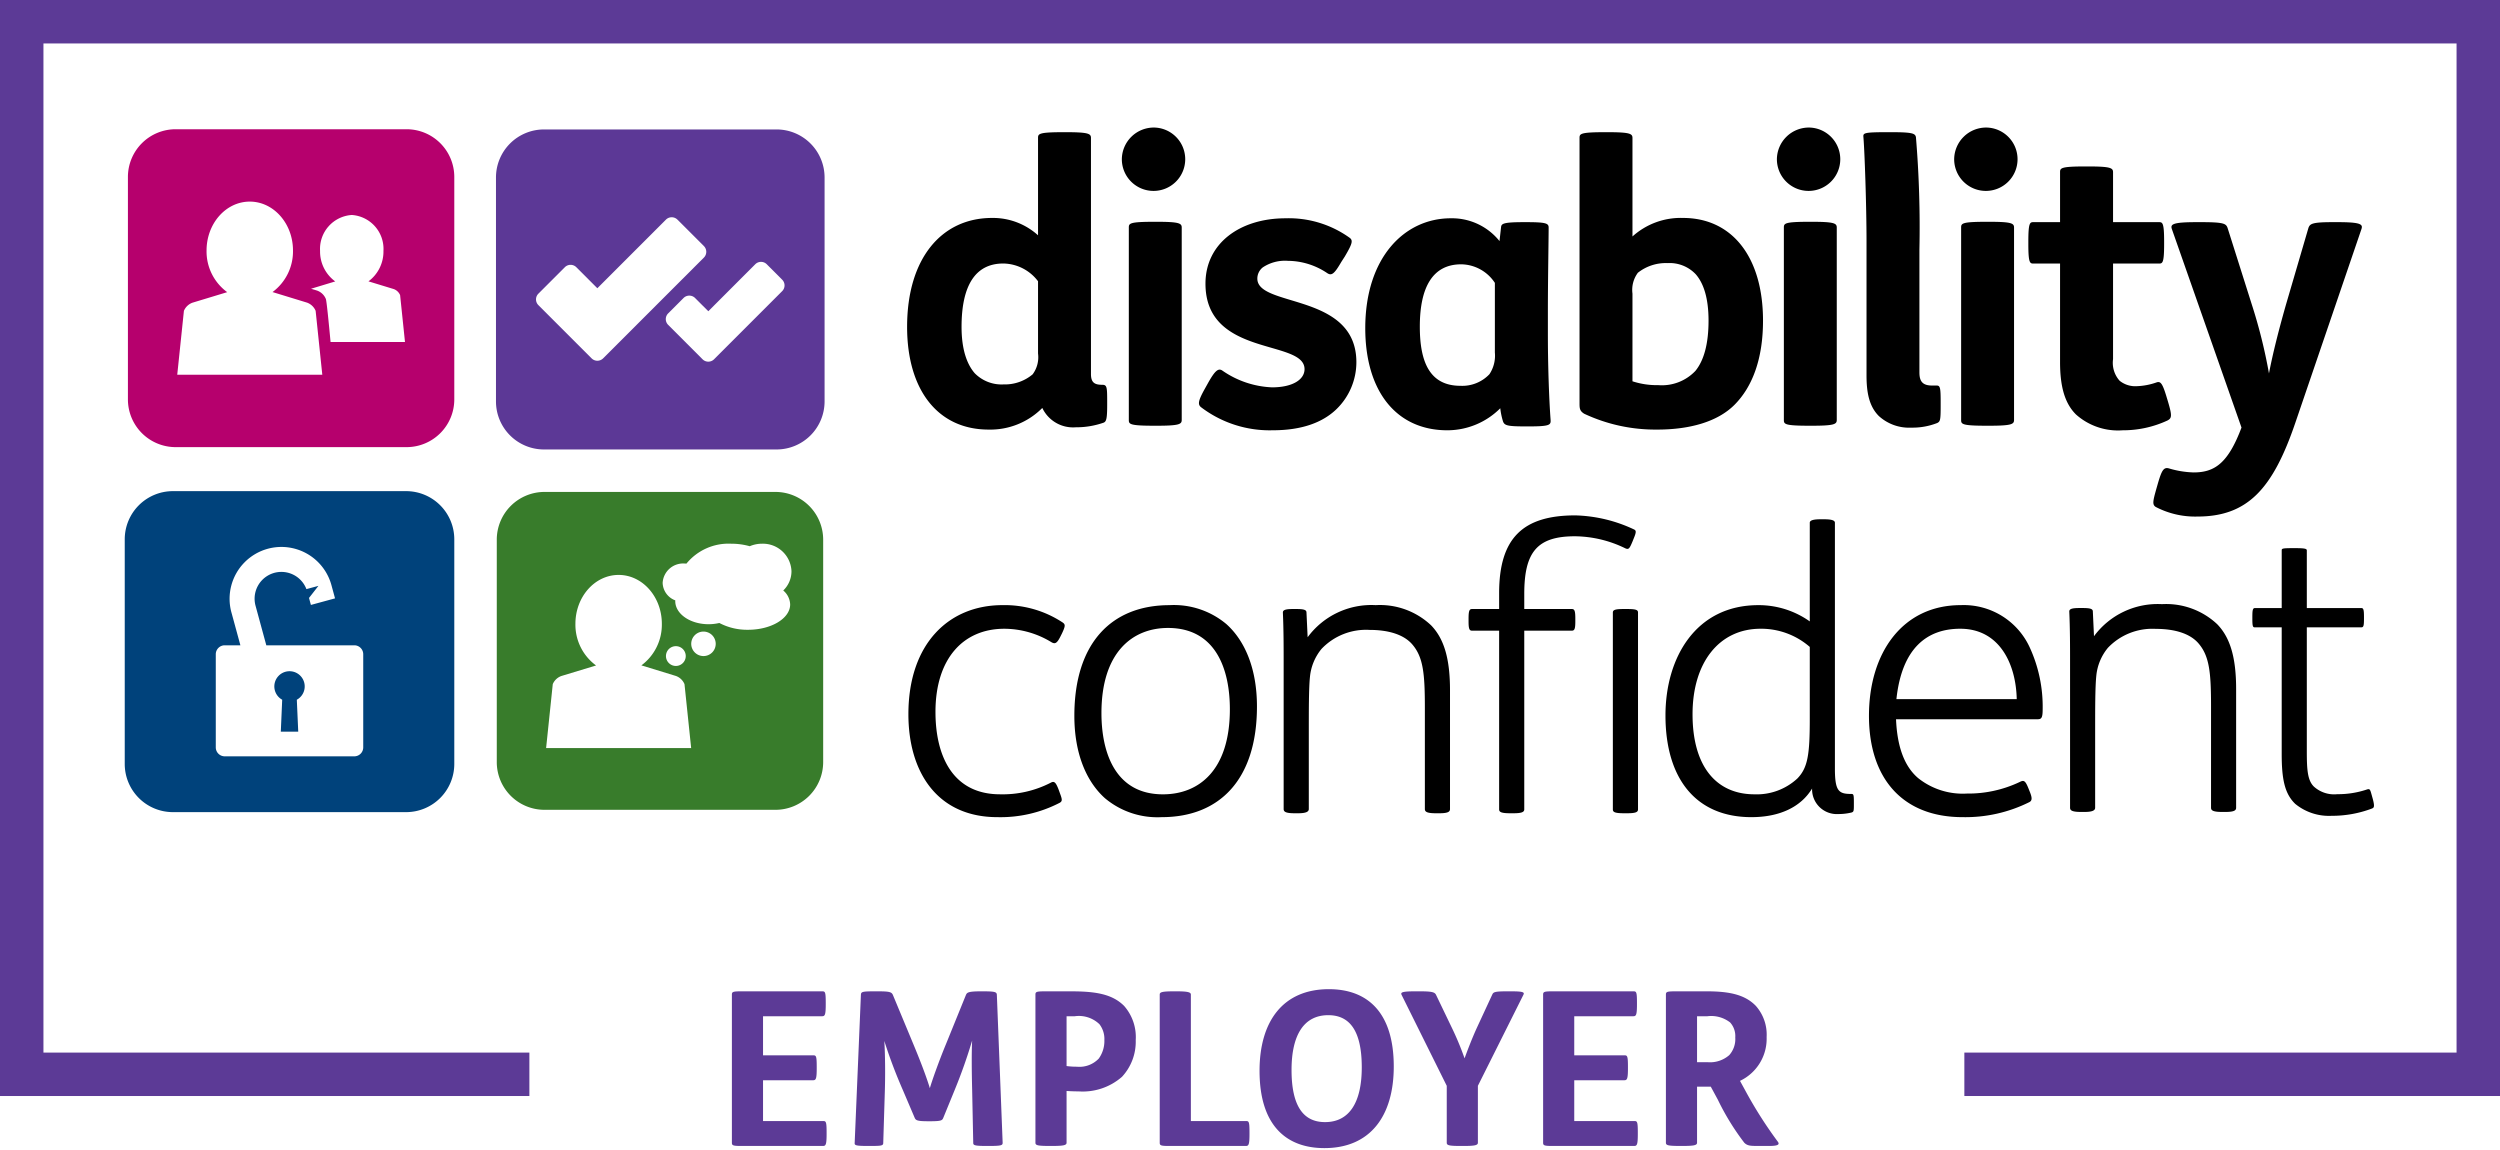
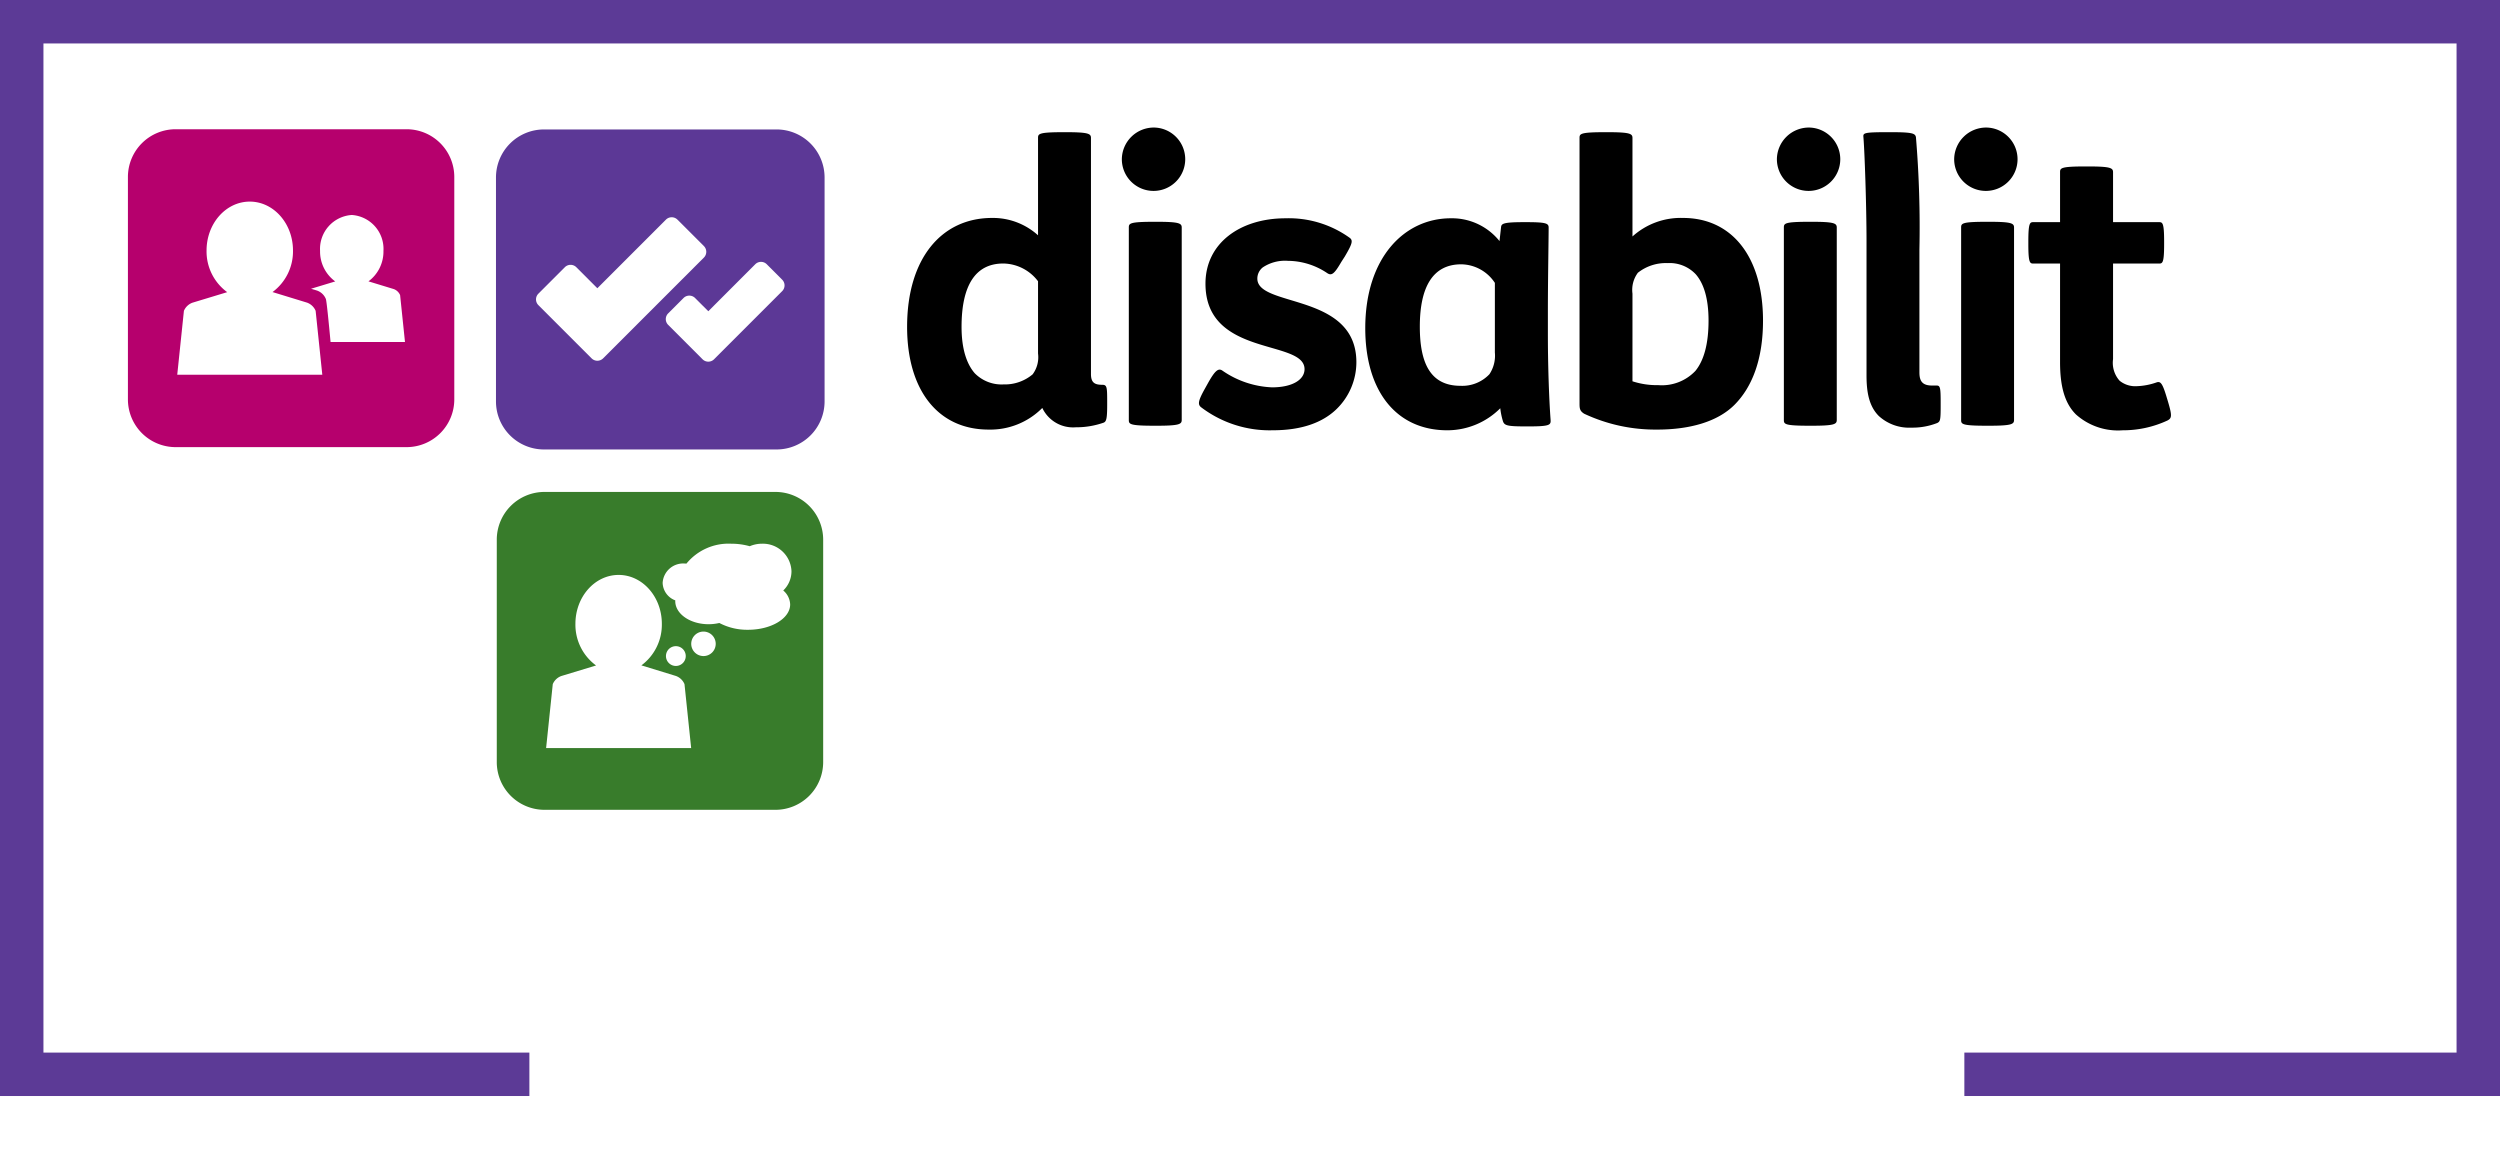
<svg xmlns="http://www.w3.org/2000/svg" viewBox="0 0 275.174 126.533">
  <path fill="#5c3a96" d="M58.269 115.858H4.782V4.783h265.611v111.075h-54.177v4.78h58.958V0H0v120.638h58.269v-4.78" />
-   <path fill="#5c3a96" d="M81.623 109.115c-.921 0-1.064.046-1.064.355v16.31c0 .308.143.355 1.064.355h8.959c.307 0 .402-.142.402-1.3v-.19c0-1.205-.071-1.253-.402-1.253h-6.595v-4.49h5.508c.307 0 .401-.143.401-1.301v-.19c0-1.205-.071-1.252-.401-1.252h-5.508v-4.302h6.501c.307 0 .401-.141.401-1.301v-.188c0-1.207-.07-1.253-.401-1.253h-8.865M96.32 109.115c-1.419 0-1.536.046-1.56.378l-.686 16.287c-.023.283.071.355 1.513.355h.142c1.277 0 1.489-.024 1.489-.332l.166-5.388c.071-1.986.047-4.397-.048-5.84a54.761 54.761 0 002.033 5.39l1.3 3.049c.119.283.237.401 1.466.401h.26c1.229 0 1.323-.093 1.442-.401l1.276-3.119a56.286 56.286 0 001.891-5.367c-.071 1.395-.047 3.522 0 5.414l.12 5.861c0 .26.164.332 1.511.332h.189c1.419 0 1.537-.072 1.537-.355l-.638-16.287c-.024-.306-.189-.378-1.56-.378h-.189c-1.442 0-1.536.142-1.655.401l-2.198 5.414c-.733 1.773-1.49 3.877-1.773 4.846-.261-.874-.827-2.482-1.844-4.916l-2.222-5.344c-.142-.329-.378-.401-1.678-.401h-.284M115.034 109.116c-.923 0-1.064.045-1.064.353v16.311c0 .284.237.354 1.559.354h.261c1.252 0 1.607-.07 1.607-.354v-5.697c.354.024.852.046 1.325.046a6.563 6.563 0 004.775-1.605 5.68 5.68 0 001.512-4.042 5.194 5.194 0 00-1.277-3.76c-1.299-1.301-3.12-1.606-5.837-1.606h-2.861m2.363 2.742h.898a3.263 3.263 0 012.719.875 2.662 2.662 0 01.544 1.749 3.299 3.299 0 01-.615 2.032 2.924 2.924 0 01-2.41.898 8.563 8.563 0 01-1.136-.072zM129.21 109.115c-1.324 0-1.56.095-1.56.355v16.31c0 .308.142.355 1.063.355h8.416c.307 0 .402-.142.402-1.3v-.19c0-1.205-.071-1.253-.402-1.253h-6.051V109.47c0-.26-.355-.355-1.608-.355h-.26M146.202 111.74c2.316 0 3.687 1.654 3.687 5.743 0 3.899-1.394 6.027-4.042 6.027-2.316 0-3.687-1.654-3.687-5.742 0-3.901 1.395-6.028 4.042-6.028m.069-2.862c-5.058 0-7.633 3.546-7.633 8.983 0 6.005 2.93 8.51 7.137 8.51 5.059 0 7.636-3.545 7.636-8.982 0-6.005-2.931-8.511-7.14-8.511M155.767 109.115c-1.466 0-1.631.118-1.489.401l4.965 9.999v6.265c0 .283.236.355 1.559.355h.26c1.253 0 1.608-.072 1.608-.355v-6.265l5.012-10.022c.141-.283-.048-.378-1.348-.378h-.52c-1.301 0-1.443.095-1.561.355l-1.654 3.569c-.567 1.229-1.087 2.601-1.395 3.45a32.537 32.537 0 00-1.441-3.45l-1.703-3.546c-.142-.283-.448-.378-1.749-.378h-.544m15.146 0c-.922 0-1.063.046-1.063.355v16.31c0 .308.141.355 1.063.355h8.959c.308 0 .401-.142.401-1.3v-.19c0-1.205-.07-1.253-.401-1.253h-6.595v-4.49h5.508c.307 0 .402-.143.402-1.301v-.19c0-1.205-.072-1.252-.402-1.252h-5.508v-4.302h6.5c.308 0 .403-.141.403-1.301v-.188c0-1.207-.072-1.253-.403-1.253zM184.429 109.116c-.922 0-1.063.045-1.063.353v16.311c0 .284.236.354 1.559.354h.26c1.253 0 1.608-.07 1.608-.354v-6.169h1.513l.78 1.441a27.254 27.254 0 002.907 4.728c.332.332.662.354 1.466.354h1.3c1.016 0 1.134-.187.921-.473a46.503 46.503 0 01-3.615-5.697l-.545-.993a5.13 5.13 0 002.932-4.82 4.775 4.775 0 00-1.183-3.429c-1.229-1.275-3.002-1.631-5.673-1.606h-3.167m2.364 2.742h1.135a3.387 3.387 0 012.506.684 2.229 2.229 0 01.566 1.655 2.646 2.646 0 01-.661 1.939 3.214 3.214 0 01-2.388.779h-1.158z" />
  <path fill="#b6006d" d="M44.766 14.225H19.318a5.255 5.255 0 00-5.238 5.24v24.512a5.255 5.255 0 005.238 5.239h25.448a5.255 5.255 0 005.238-5.239V19.465a5.255 5.255 0 00-5.238-5.24M19.509 41.249l.734-7.035a1.623 1.623 0 01.949-.899l3.815-1.157a5.554 5.554 0 01-2.271-4.584c0-2.972 2.129-5.384 4.757-5.384 2.625 0 4.756 2.412 4.756 5.384a5.57 5.57 0 01-2.252 4.573l3.794 1.162a1.625 1.625 0 01.951.905l.733 7.035zm16.876-3.605c-.188-2.026-.449-4.679-.526-4.753a1.628 1.628 0 00-.95-.904l-.671-.205 2.66-.805a4.077 4.077 0 01-1.668-3.362 3.741 3.741 0 013.491-3.952 3.741 3.741 0 013.486 3.952 4.083 4.083 0 01-1.649 3.353l2.783.85a1.21 1.21 0 01.699.665l.537 5.161z" />
  <path fill="#5c3896" d="M85.485 14.248H59.866a5.288 5.288 0 00-5.274 5.273V44.2a5.288 5.288 0 005.274 5.273h25.619a5.288 5.288 0 005.276-5.273V19.521a5.288 5.288 0 00-5.276-5.273M66.382 39.447a.897.897 0 01-1.262 0l-5.861-5.862a.893.893 0 010-1.26l2.914-2.914a.895.895 0 011.262 0l2.315 2.316 7.552-7.553a.896.896 0 011.263 0l2.915 2.913a.898.898 0 010 1.263zm19.711-7.401l-5.8 5.801-.002.001-1.697 1.699a.893.893 0 01-1.262 0l-3.787-3.79a.891.891 0 010-1.262l1.696-1.697a.897.897 0 011.262 0l1.46 1.46 5.17-5.174a.895.895 0 011.262 0l1.698 1.701a.89.89 0 010 1.261" />
  <path d="M117.317 14.55c2.511 0 2.765.17 2.765.638v25.974c0 .936.383 1.192 1.231 1.192.511 0 .554.212.554 1.743v.468c0 1.486-.085 1.827-.382 1.954a9.044 9.044 0 01-3.061.512 3.748 3.748 0 01-3.698-2.128 8.051 8.051 0 01-5.91 2.381c-5.57 0-8.971-4.338-8.971-11.307 0-7.525 3.783-11.988 9.352-11.988a7.394 7.394 0 015.059 1.911V15.188c0-.468.085-.638 2.848-.638h.213m-3.061 16.408a4.876 4.876 0 00-3.825-1.954c-3.104 0-4.593 2.467-4.593 6.973 0 2.506.598 4.121 1.447 5.101a4.143 4.143 0 003.19 1.234 4.74 4.74 0 003.187-1.108 3.159 3.159 0 00.594-2.295zM127.053 14.039a3.488 3.488 0 11-3.572 3.487 3.522 3.522 0 013.572-3.487m.256 10.373c2.506 0 2.763.17 2.763.639v21.171c0 .468-.257.638-2.763.638h-.213c-2.763 0-2.847-.17-2.847-.638V25.051c0-.469.084-.639 2.847-.639zM132.987 42.123c.723-1.278 1.106-1.661 1.574-1.321a10.303 10.303 0 005.451 1.833c2.257 0 3.578-.851 3.578-2.002 0-3.322-10.904-1.276-10.904-9.41 0-4.472 3.835-7.196 8.817-7.196a11.496 11.496 0 017.027 2.128c.425.298.34.64-.512 2.086l-.384.596c-.764 1.32-1.065 1.535-1.532 1.235a7.826 7.826 0 00-4.342-1.362 4.409 4.409 0 00-2.768.723 1.569 1.569 0 00-.597 1.236c0 3.193 10.901 1.531 10.901 9.197a7.213 7.213 0 01-2.173 5.153c-1.575 1.532-3.917 2.341-7.024 2.341a12.477 12.477 0 01-7.921-2.554c-.34-.299-.298-.683.383-1.917l.426-.766M165.221 25.006c.043-.383.214-.554 2.513-.554h.254c2.171 0 2.47.128 2.47.596 0 1.407-.084 5.706-.084 9.198v2.597c0 3.323.126 7.025.296 9.325.043.596 0 .767-2.427.767h-.213c-2.085 0-2.426-.085-2.595-.553a7.68 7.68 0 01-.3-1.446 8.238 8.238 0 01-5.833 2.425c-5.578 0-9.028-4.26-9.028-11.242 0-7.749 4.301-12.092 9.412-12.092a6.699 6.699 0 015.364 2.51l.171-1.531m-.681 6.131a4.5 4.5 0 00-3.707-2.044c-3.105 0-4.554 2.471-4.554 6.856 0 3.79 1.023 6.516 4.472 6.516a4.112 4.112 0 003.192-1.278 3.688 3.688 0 00.597-2.385zM176.92 14.55c2.51 0 2.765.17 2.765.637v10.842a7.921 7.921 0 015.567-2.04c5.357 0 8.802 4.25 8.802 11.307 0 4.167-1.149 7.27-3.147 9.269-1.869 1.867-4.93 2.719-8.504 2.719a18.428 18.428 0 01-8.031-1.744c-.47-.296-.514-.55-.514-1.105V15.187c0-.467.086-.637 2.849-.637h.213m2.765 27.419a8.685 8.685 0 002.848.424 5.08 5.08 0 004.082-1.571c.935-1.147 1.444-2.977 1.444-5.526 0-2.51-.553-4.123-1.404-5.102a3.948 3.948 0 00-3.105-1.234 4.95 4.95 0 00-3.271 1.064 3.166 3.166 0 00-.594 2.296zM199.154 14.039a3.488 3.488 0 11-3.572 3.487 3.522 3.522 0 013.572-3.487m.258 10.373c2.504 0 2.76.17 2.76.639v21.171c0 .468-.256.638-2.76.638h-.216c-2.761 0-2.847-.17-2.847-.638V25.051c0-.469.086-.639 2.847-.639zM208.082 14.549c2.423 0 2.721.129 2.805.552a119.834 119.834 0 01.382 12.373v13.518c0 .976.34 1.445 1.403 1.445h.512c.382 0 .424.299.424 1.871v.384c0 1.529-.042 1.7-.381 1.869a7.45 7.45 0 01-2.848.509 4.936 4.936 0 01-3.573-1.276c-1.021-1.018-1.359-2.463-1.359-4.462V26.58c0-4.039-.213-9.948-.341-11.479-.043-.466 0-.552 2.763-.552h.213M218.667 14.039a3.488 3.488 0 11-3.572 3.487 3.521 3.521 0 013.572-3.487m.257 10.373c2.505 0 2.761.17 2.761.639v21.171c0 .468-.256.638-2.761.638h-.214c-2.763 0-2.849-.17-2.849-.638V25.051c0-.469.086-.639 2.849-.639zM229.816 18.32c2.514 0 2.767.171 2.767.639v5.493h5.068c.384 0 .554.085.554 2.13v.297c0 2.044-.17 2.131-.554 2.131h-5.068v10.516a2.957 2.957 0 00.726 2.386 2.747 2.747 0 001.874.596 7.294 7.294 0 002.214-.426c.425-.129.638.128 1.105 1.702l.129.426c.467 1.574.427 1.831-.085 2.086a11.612 11.612 0 01-4.898 1.066 6.945 6.945 0 01-5.152-1.747c-1.192-1.192-1.746-2.98-1.746-5.747V29.01h-2.939c-.383 0-.552-.087-.552-2.131v-.297c0-2.045.169-2.13.552-2.13h2.939v-5.493c0-.468.087-.639 2.853-.639h.213" />
-   <path d="M242.292 24.452c2.515 0 2.726.169 2.897.639l2.64 8.344a57.403 57.403 0 011.916 7.667c.424-2.215 1.107-4.897 1.874-7.581l2.468-8.43c.171-.47.427-.639 2.683-.639h.555c2.597 0 2.766.256 2.597.767l-7.282 21.334c-2.471 7.237-5.238 10.303-10.772 10.303a9.366 9.366 0 01-4.598-1.063c-.385-.257-.3-.638.083-2.003l.17-.595c.426-1.449.639-1.831 1.278-1.618a10.459 10.459 0 002.64.424c2.301 0 3.791-.979 5.28-4.939l-7.662-21.843c-.171-.511 0-.767 2.681-.767h.552M116.892 69.717l-.17.339c-.384.769-.597.853-.979.638a9.985 9.985 0 00-5.197-1.487c-4.512 0-7.579 3.276-7.579 9.154 0 4.811 1.874 9.068 7.112 9.068a11.549 11.549 0 005.578-1.278c.382-.211.552-.04.852.726l.169.468c.257.68.257.851-.043 1.021a14.154 14.154 0 01-6.854 1.577c-6.6 0-9.794-4.94-9.794-11.327 0-7.791 4.471-12.009 10.345-12.009a11.587 11.587 0 016.646 1.918c.295.214.295.382-.086 1.192M121.618 87.856c-2.086-1.874-3.364-4.983-3.364-9.07 0-8.046 4.13-12.177 10.475-12.177a8.979 8.979 0 016.259 2.086c2.087 1.874 3.365 4.982 3.365 9.067 0 8.052-4.131 12.181-10.476 12.181a8.981 8.981 0 01-6.259-2.087m6.386-.425c3.918 0 7.367-2.599 7.367-9.368 0-4.302-1.489-8.945-6.812-8.945-3.875 0-7.323 2.643-7.323 9.37 0 4.301 1.488 8.943 6.768 8.943M143.931 70.142a8.714 8.714 0 017.494-3.535 8.21 8.21 0 016.087 2.214c1.449 1.492 2.089 3.705 2.089 7.154v13.073c0 .3-.213.468-1.192.468h-.341c-1.023 0-1.234-.168-1.234-.468V77.893c0-3.706-.171-5.536-1.364-6.94-.937-1.11-2.641-1.62-4.727-1.62a6.76 6.76 0 00-5.281 2.088 5.697 5.697 0 00-1.274 3.066c-.129 1.232-.129 3.576-.129 6.174v8.387c0 .3-.299.468-1.193.468h-.341c-1.022 0-1.234-.168-1.234-.468V73.039c0-1.747 0-3.706-.085-5.622 0-.297.341-.383 1.15-.383h.297c.852 0 1.15.086 1.15.383l.128 2.725M167.775 69.418v19.673c0 .298-.299.425-1.191.425h-.341c-.98 0-1.234-.127-1.234-.425V69.418h-2.982c-.297 0-.383-.213-.383-1.023v-.297c0-.851.086-1.063.383-1.063h2.982v-1.749c0-6.087 2.64-8.558 8.386-8.558a16.045 16.045 0 016.431 1.534c.296.127.296.298-.043 1.105l-.084.214c-.341.811-.425.939-.81.768a12.832 12.832 0 00-5.536-1.321c-4.171 0-5.578 1.746-5.578 6.345v1.662h5.237c.299 0 .383.212.383 1.063v.297c0 .81-.084 1.023-.383 1.023h-5.237m9.751-2c0-.299.3-.383 1.192-.383h.341c.982 0 1.236.084 1.236.383v21.673c0 .298-.254.425-1.194.425h-.339c-1.021 0-1.236-.127-1.236-.425zM204.055 88.283v.169c0 .807 0 .894-.256.981a6.186 6.186 0 01-1.448.169 2.725 2.725 0 01-2.895-2.81c-1.234 2.042-3.576 3.151-6.685 3.151-6.046 0-9.453-4.174-9.453-11.198 0-6.388 3.363-12.137 10.218-12.137a9.716 9.716 0 015.665 1.79V57.537c0-.296.509-.381 1.192-.381h.341c.764 0 1.234.085 1.234.381v27.082c0 2.47.427 2.77 1.787 2.77.257 0 .3.041.3.894m-4.854-17.077a8.149 8.149 0 00-5.409-2.001c-4.554 0-7.494 3.706-7.494 9.412 0 5.834 2.683 8.813 6.814 8.813a6.575 6.575 0 004.727-1.745c1.149-1.191 1.362-2.641 1.362-6.558zM208.696 79.169c.129 3.068.936 5.196 2.428 6.473a7.883 7.883 0 005.364 1.705 13.195 13.195 0 005.833-1.28c.428-.213.597-.169.939.684l.17.425c.256.638.256.935-.044 1.106a15.771 15.771 0 01-7.366 1.661c-6.6 0-10.304-4.259-10.304-11.155 0-6.942 3.704-12.181 10.093-12.181a7.993 7.993 0 017.577 4.599 15.61 15.61 0 011.449 6.899c0 .979-.17 1.064-.596 1.064h-15.543m13.286-2.213c-.086-3.917-1.917-7.751-6.217-7.751-3.662 0-6.43 2.129-7.027 7.751zM230.485 70.029a8.705 8.705 0 017.482-3.53 8.212 8.212 0 016.082 2.21c1.444 1.491 2.081 3.701 2.081 7.143v13.052c0 .299-.213.467-1.191.467h-.34c-1.019 0-1.231-.168-1.231-.467V77.766c0-3.699-.17-5.526-1.362-6.928-.934-1.108-2.637-1.618-4.718-1.618a6.749 6.749 0 00-5.271 2.085 5.671 5.671 0 00-1.276 3.062c-.129 1.229-.129 3.569-.129 6.163v8.374c0 .299-.296.467-1.19.467h-.34c-1.02 0-1.231-.168-1.231-.467V72.92c0-1.744 0-3.7-.087-5.613 0-.297.34-.382 1.15-.382h.295c.852 0 1.149.085 1.149.382l.127 2.722M253.91 69.051v13.645c0 2.042.085 3.192.766 3.871a3.319 3.319 0 002.592.849 9.994 9.994 0 003.234-.509c.38-.129.38 0 .595.765l.082.296c.213.808.128.937-.082 1.02a12.388 12.388 0 01-4.466.808 5.859 5.859 0 01-3.997-1.316c-1.147-1.108-1.488-2.679-1.488-5.485V69.051h-2.975c-.214 0-.256-.171-.256-.977v-.128c0-.808.042-1.019.298-1.019h2.933v-6.335c0-.213.043-.257 1.233-.257h.299c1.105 0 1.232.086 1.232.257v6.335h5.993c.255 0 .299.211.299 1.019v.128c0 .806-.044.977-.299.977h-5.993" />
  <path fill="#387c2b" d="M85.367 54.147H59.919a5.255 5.255 0 00-5.239 5.239V83.9a5.254 5.254 0 005.239 5.236h25.448a5.254 5.254 0 005.239-5.236V59.386a5.255 5.255 0 00-5.239-5.239M60.11 82.338l.733-7.035a1.618 1.618 0 01.95-.897l3.814-1.158a5.561 5.561 0 01-2.271-4.585c0-2.969 2.129-5.381 4.757-5.381 2.625 0 4.756 2.412 4.756 5.381a5.57 5.57 0 01-2.252 4.574l3.795 1.164a1.618 1.618 0 01.95.902l.733 7.035zm13.192-10.126a1.089 1.089 0 111.088 1.089 1.09 1.09 0 01-1.088-1.089m4.131 0a1.347 1.347 0 111.345-1.346 1.343 1.343 0 01-1.345 1.346m9.54-5.685c0 1.541-2.076 2.792-4.637 2.792a6.571 6.571 0 01-3.159-.748 5.179 5.179 0 01-1.186.136c-2.026 0-3.666-1.137-3.666-2.542l.004-.082a2.123 2.123 0 01-1.392-1.931 2.266 2.266 0 012.379-2.129l.24.013a5.985 5.985 0 014.935-2.19 7.508 7.508 0 012.032.276 3.433 3.433 0 011.353-.276 3.147 3.147 0 013.242 3.041 2.933 2.933 0 01-.906 2.108 2.102 2.102 0 01.761 1.532" />
-   <path fill="#00427b" d="M31.868 73.881a1.673 1.673 0 00-.807 3.138l-.153 3.519h1.919l-.156-3.519a1.672 1.672 0 00-.803-3.138M44.714 54.06H19.019a5.304 5.304 0 00-5.289 5.289v24.753a5.304 5.304 0 005.289 5.289h25.695a5.305 5.305 0 005.29-5.289V59.349a5.304 5.304 0 00-5.29-5.289m-4.733 28.207a.985.985 0 01-.983.983H24.736a.987.987 0 01-.985-.983V72.009a.986.986 0 01.985-.981h1.724l-.986-3.617-.002-.003a5.705 5.705 0 0111.009-3.001l.396 1.455-2.657.723-.208-.77 1.038-1.33-1.322.358v.003a2.949 2.949 0 00-5.603 1.817l1.188 4.365h9.685a.984.984 0 01.983.981z" />
</svg>